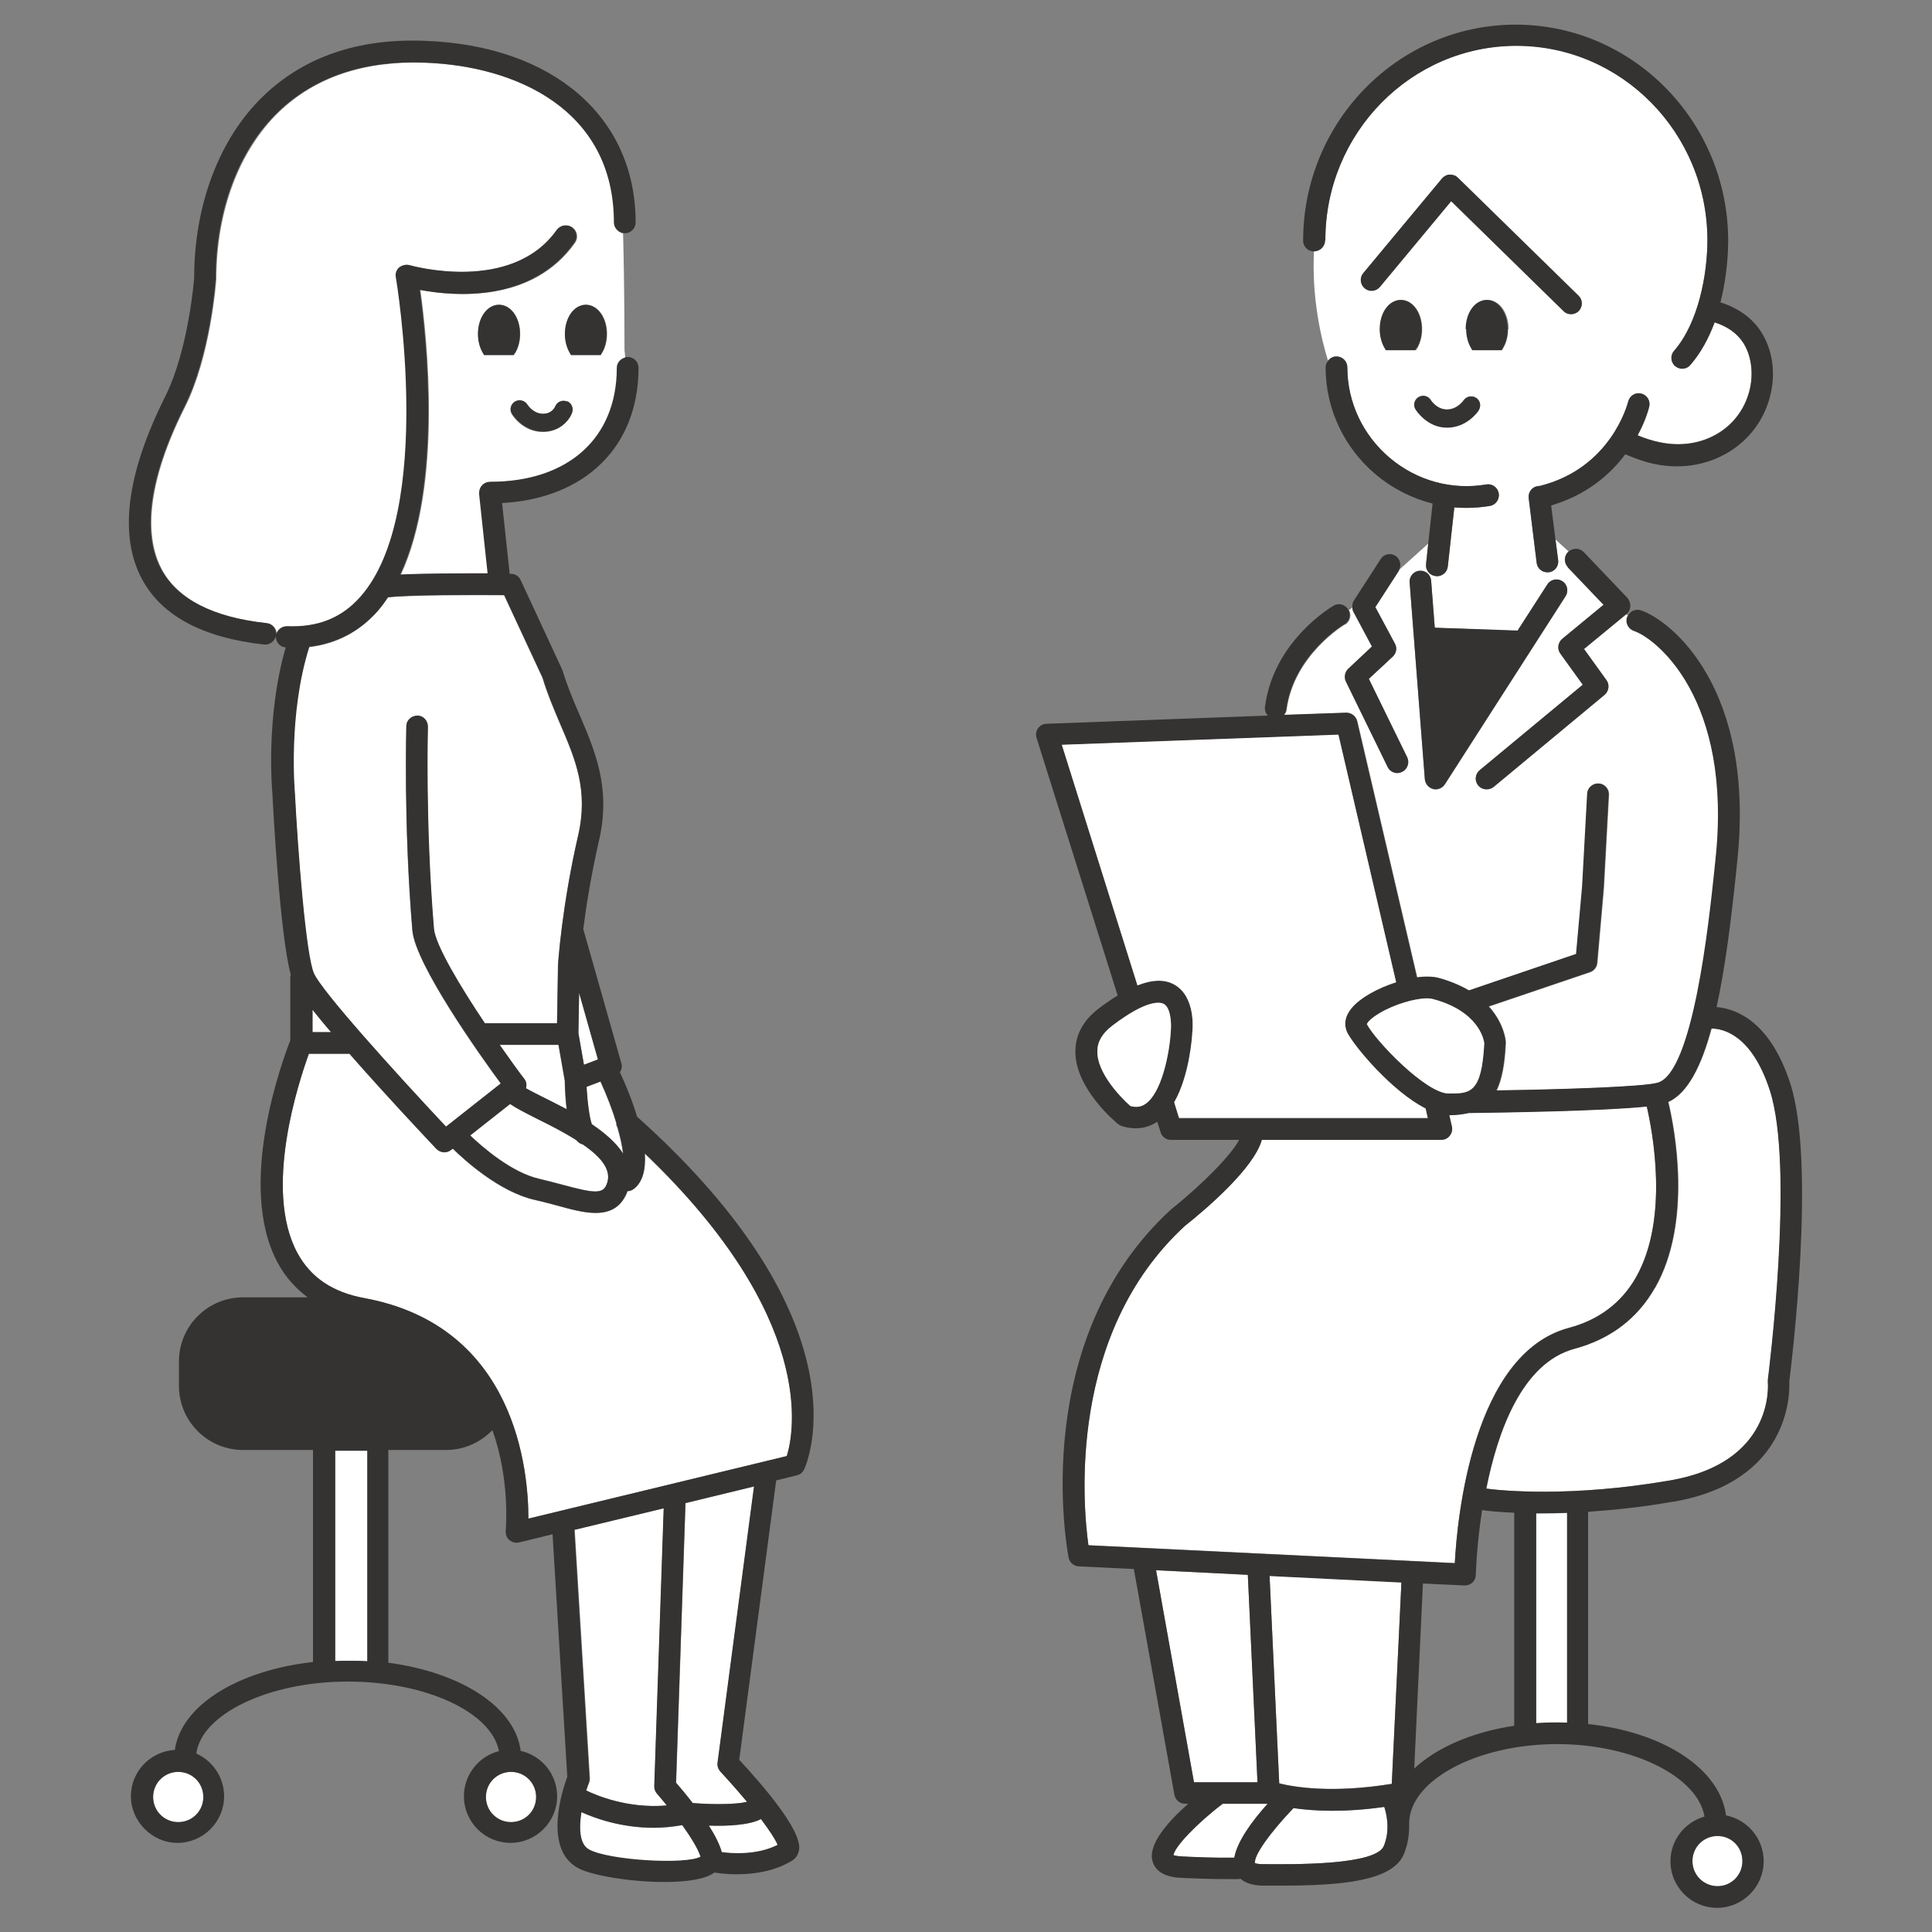
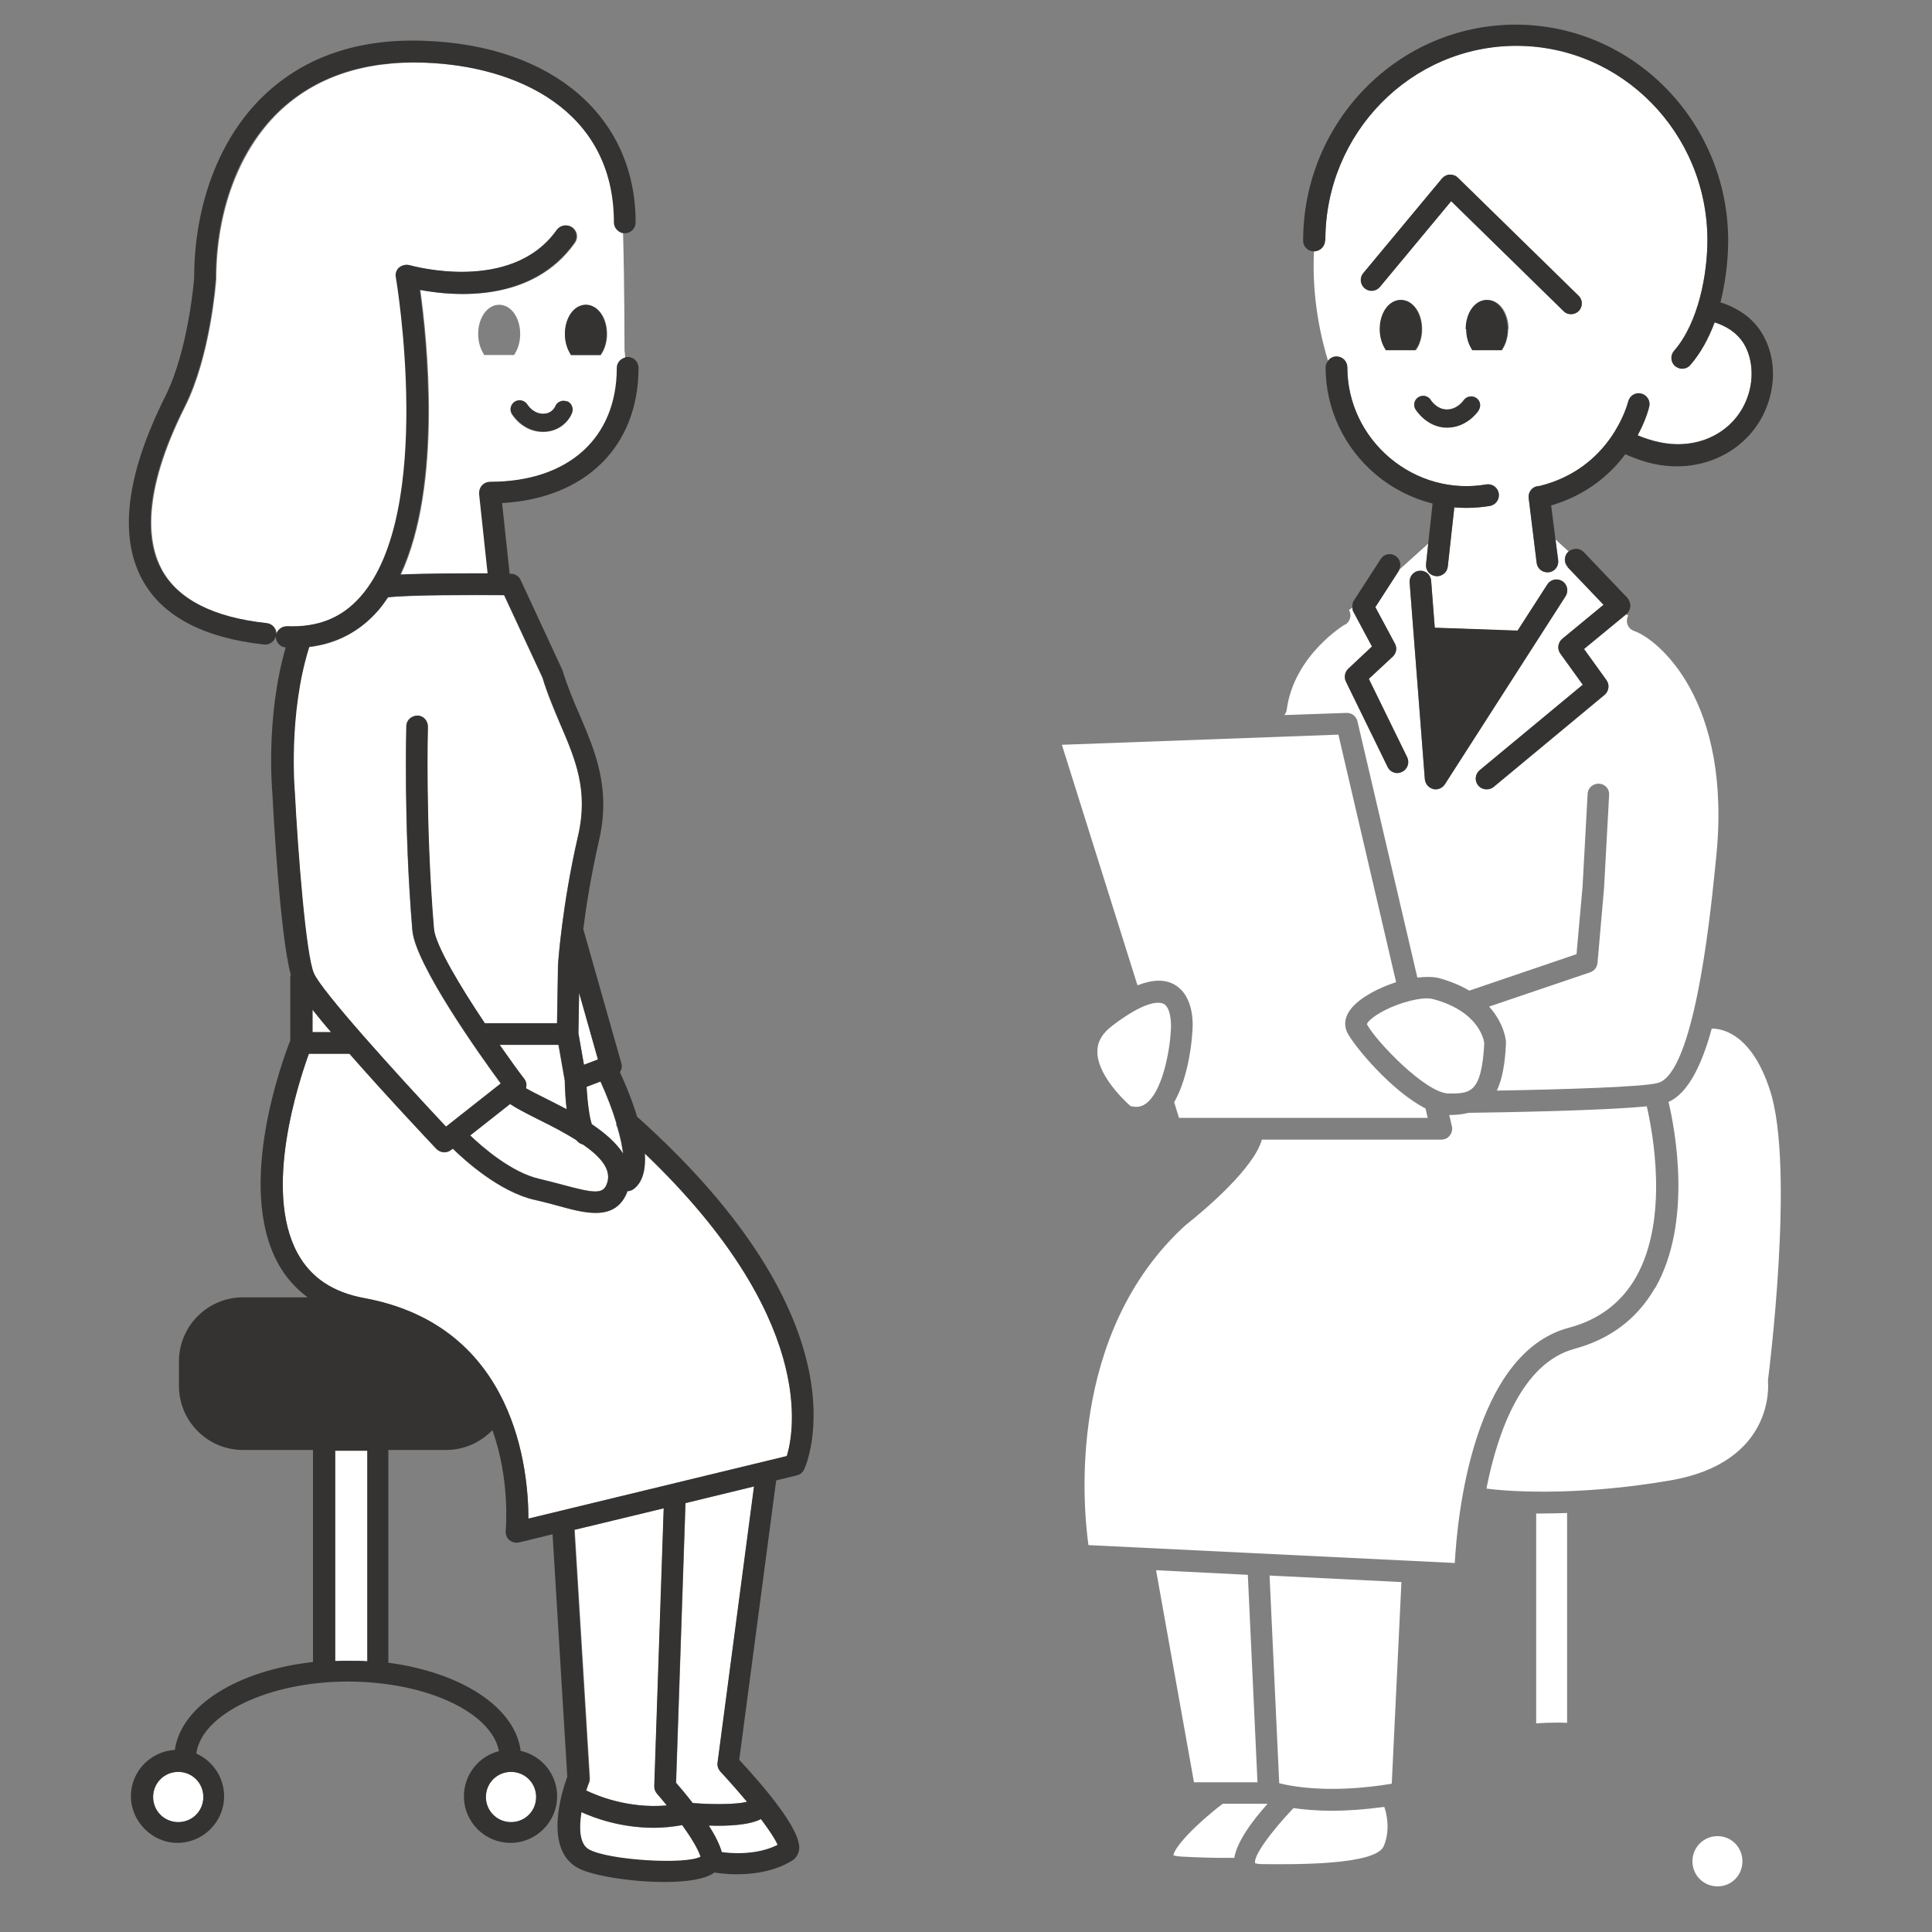
<svg xmlns="http://www.w3.org/2000/svg" id="_レイヤー_1" data-name="レイヤー 1" viewBox="0 0 80 80">
  <rect x="0" y="0" width="80" height="80" fill="#808080" stroke="none" />
  <defs>
    <style>
      .cls-1 {
        fill: none;
      }

      .cls-1, .cls-2, .cls-3 {
        stroke-width: 0px;
      }

      .cls-2 {
        fill: #353332;
      }

      .cls-3 {
        fill: #fff;
      }
    </style>
  </defs>
  <path class="cls-1" d="M62.71,62.64c-.69-.03-1.14-.09-1.33-.11-.23,1.49-.26,2.65-.26,2.68,0,.12-.05.24-.14.32-.08.08-.19.12-.31.12h-.02l-1.72-.08-.36,7.67c.93-.88,2.4-1.52,4.15-1.78v-8.82Z" />
  <rect class="cls-1" x="13.88" y="60.07" width="1.33" height="0" />
  <path class="cls-3" d="M12.94,42.74h.77c-.28-.33-.54-.65-.77-.93v.93Z" />
  <path class="cls-3" d="M12.2,32.82c.13,2.51.45,6.74.79,7.49.32.73,3.35,4.09,5.47,6.35l2.27-1.79c-.87-1.18-3.54-4.94-3.66-6.34-.37-4.41-.25-8.42-.25-8.46,0-.25.22-.43.46-.43.25,0,.44.21.43.46,0,.04-.12,4,.25,8.36.06.69,1.11,2.42,2.11,3.92h2.99l.04-2.39c0-.12.18-2.53.83-5.37.44-1.89-.11-3.18-.75-4.66-.25-.59-.52-1.21-.72-1.89l-1.59-3.42c-1.29-.01-3.95-.01-4.81.09-.13.2-.27.39-.43.57-.76.86-1.71,1.36-2.84,1.49-.9,2.81-.61,5.99-.6,6.03Z" />
  <polygon class="cls-3" points="23.95 42.78 24.18 44.09 24.76 43.87 23.98 41.11 23.95 42.78" />
  <path class="cls-3" d="M21.7,44.68c.09.12.11.26.07.39.23.14.55.3.89.46.25.13.52.26.8.41-.04-.32-.07-.71-.08-1.19l-.26-1.48h-2.44c.44.63.82,1.15,1.02,1.41Z" />
  <path class="cls-3" d="M25.45,9.22c0-4.68-4.06-6.49-7.86-6.62-2.51-.09-4.54.6-6.04,2.04-1.64,1.59-2.59,4.11-2.59,6.91-.01.16-.24,3.2-1.29,5.29-1.84,3.66-1.53,5.69-.96,6.75.67,1.23,2.14,1.98,4.35,2.22.24.03.42.24.4.48.05-.21.23-.35.45-.35,1.27.05,2.27-.34,3.05-1.23,3.09-3.51,1.47-13.12,1.46-13.22-.03-.15.03-.31.14-.41.12-.1.28-.14.43-.09.04.01,4.21,1.2,6.09-1.46.14-.2.42-.25.63-.11.2.14.25.42.11.63-1.77,2.51-5,2.22-6.41,1.96.28,2.02.93,8.07-.81,11.79,1.03-.05,2.61-.06,3.62-.05l-.35-3.27s0-.02,0-.03c0-.01,0-.03,0-.04,0-.25.2-.45.45-.45,3.24,0,5.25-1.81,5.25-4.72,0-.2.13-.36.32-.42-.01-.19-.03-.3-.03-.3,0,0,0-2.75-.06-4.85-.2-.05-.35-.22-.35-.43ZM20.05,14.7l-.05-.09c-.13-.22-.2-.5-.2-.78,0-.68.38-1.21.87-1.21s.87.53.87,1.21c0,.28-.07.56-.2.78l-.05.09h-1.22ZM23.68,17.11c-.11.29-.49.78-1.2.78-.84,0-1.28-.71-1.29-.74-.11-.18-.05-.41.13-.51.18-.1.4-.05.51.13.01.02.24.38.65.38.38,0,.5-.3.5-.3.08-.19.29-.29.48-.21.19.08.29.29.21.48ZM24.93,14.61l-.05.09h-1.23l-.05-.09c-.13-.22-.2-.5-.2-.78,0-.68.38-1.21.87-1.21s.87.53.87,1.21c0,.28-.07.56-.2.78Z" />
  <path class="cls-3" d="M13.88,68.78c.18,0,.36-.01.54-.01.27,0,.53,0,.79.02v-8.72h-1.33v8.71Z" />
  <path class="cls-3" d="M7.38,73.37c-.57,0-1.04.46-1.04,1.04s.46,1.04,1.04,1.04,1.04-.46,1.04-1.04-.46-1.04-1.04-1.04Z" />
  <path class="cls-3" d="M21.16,73.37c-.57,0-1.04.46-1.04,1.04s.46,1.04,1.04,1.04,1.04-.46,1.04-1.04-.46-1.04-1.04-1.04Z" />
  <path class="cls-3" d="M71.12,76.03c-.57,0-1.04.46-1.04,1.04s.46,1.04,1.04,1.04,1.03-.46,1.03-1.04-.46-1.04-1.03-1.04Z" />
  <path class="cls-3" d="M29.01,76.89c-.11-.34-.41-.82-.76-1.31-.4.07-.8.11-1.17.11-1.38,0-2.47-.41-3.01-.65-.11.67-.08,1.34.31,1.56.82.45,4,.64,4.62.3Z" />
  <path class="cls-3" d="M24.39,73.83c-.04.09-.07.2-.11.31.4.2,1.71.77,3.34.62-.15-.18-.29-.35-.41-.49-.08-.09-.12-.2-.11-.31l.39-11.51-3.69.89.63,10.29c0,.07,0,.13-.03.19Z" />
  <path class="cls-3" d="M32.2,76.4c-.08-.22-.34-.62-.69-1.07-.49.25-1.37.29-2.16.27.25.39.45.78.54,1.11.33.04,1.43.14,2.31-.3Z" />
  <path class="cls-3" d="M28.39,62.24l-.39,11.58c.15.17.41.48.69.84.93.07,1.86.05,2.25-.05-.35-.42-.73-.85-1.1-1.25-.09-.1-.14-.23-.12-.37l1.51-11.44-2.84.69Z" />
  <path class="cls-3" d="M55.69,25.86s-2.11,1.26-2.41,3.53c-.01.08-.05.16-.1.22l2.57-.09h.02c.21,0,.39.14.44.35l2.48,10.61c.34-.04.65-.04.89.02.51.14.92.32,1.26.52l4.44-1.51.25-2.79.21-3.85c.01-.25.23-.43.47-.42.25.01.44.22.42.47l-.21,3.86-.27,3.09c-.02.18-.13.33-.3.39l-4.19,1.42c.64.71.7,1.42.7,1.47,0,.02,0,.03,0,.05-.04.87-.16,1.5-.38,1.96,2.8-.05,6.1-.15,6.68-.32,1.47-.43,2.13-6.67,2.34-8.72l.05-.49c.73-6.71-2.48-9.2-3.38-9.5-.24-.08-.36-.33-.28-.57,0-.02.02-.04.04-.06-.04-.03-.06-.04-.09-.06l-1.75,1.44.93,1.29c.14.19.1.46-.08.61l-4.59,3.81c-.08.07-.18.1-.29.1-.13,0-.26-.05-.35-.16-.16-.19-.13-.47.06-.63l4.27-3.54-.93-1.29c-.14-.19-.1-.46.08-.61l1.71-1.41-1.48-1.55c-.17-.18-.17-.46.01-.63.01-.01.03-.01.04-.02l-.56-.51.11.85c.03.25-.14.47-.39.5-.02,0-.04,0-.06,0-.22,0-.42-.17-.44-.39l-.33-2.68c-.03-.25.14-.47.39-.5.02,0,.03,0,.05,0,2.96-.72,3.65-3.38,3.68-3.5.06-.24.3-.39.54-.33.24.06.39.3.33.54-.01.05-.14.55-.48,1.19.29.12.6.23.93.29,1.78.37,3.38-.61,3.73-2.26.14-.67.04-1.37-.29-1.87-.26-.4-.66-.67-1.18-.84-.23.63-.55,1.25-1.01,1.77-.09.1-.21.15-.34.15-.1,0-.21-.04-.29-.11-.19-.16-.21-.45-.04-.63,1.02-1.17,1.38-3.2,1.38-4.58,0-4.44-3.55-8.05-7.91-8.05s-7.91,3.61-7.91,8.05c0,.25-.2.45-.45.45,0,0-.01,0-.02,0-.1,1.97.3,3.63.58,4.55.08-.11.2-.18.35-.18.25,0,.45.2.45.45,0,1.44.64,2.81,1.77,3.76,1.12.94,2.57,1.34,3.98,1.09.25-.05.48.12.52.37.04.24-.12.48-.37.52-.32.06-.65.08-.97.08-.17,0-.34,0-.5-.02l-.27,2.45c-.02.23-.22.4-.45.4-.02,0-.03,0-.05,0-.25-.03-.42-.25-.4-.49l.09-.86-1.2,1.08s-.01.04-.02.05l-.97,1.5.81,1.51c.1.18.06.4-.09.54l-.99.92,1.59,3.25c.11.22.02.49-.21.6-.06.03-.13.05-.2.05-.17,0-.33-.09-.4-.25l-1.73-3.54c-.09-.18-.05-.39.1-.53l.98-.92-.77-1.44c-.03-.05-.03-.11-.04-.17-.04.03-.1.07-.14.1.12.21.05.48-.16.61ZM56.51,11.94c-.19-.16-.22-.44-.06-.63l3.26-3.92c.08-.1.2-.15.32-.16.14,0,.25.04.34.13l5,4.89c.18.17.18.46,0,.63-.09.09-.2.13-.32.13s-.23-.04-.31-.13l-4.65-4.55-2.95,3.55c-.16.19-.44.22-.63.06ZM62.45,13.63c0,.28-.07.56-.2.78l-.05.09h-1.22l-.05-.09c-.13-.22-.2-.49-.2-.78,0-.68.38-1.21.87-1.21s.87.53.87,1.21ZM57.4,14.5l-.05-.09c-.13-.22-.2-.49-.2-.78,0-.68.38-1.21.87-1.21s.87.53.87,1.21c0,.28-.07.56-.2.78l-.05.09h-1.22ZM58.61,16.95c-.11-.18-.05-.41.12-.51.17-.11.41-.05.51.12,0,.01.25.39.67.39s.67-.36.69-.38c.12-.17.35-.21.52-.1.17.11.22.34.1.51-.02.03-.48.71-1.31.71s-1.29-.72-1.3-.75ZM58.78,23.64c.25-.01.46.17.48.41l.15,1.95,3.43.12,1.23-1.91c.13-.21.41-.27.62-.14.21.13.27.41.14.62l-5,7.79c-.08.13-.23.21-.38.21-.04,0-.07,0-.11-.01-.19-.05-.32-.21-.34-.4l-.63-8.15c-.02-.25.17-.46.41-.48Z" />
  <path class="cls-3" d="M45.07,63.98l15.17.74c.1-1.87.74-8.68,4.72-9.74,1.25-.33,2.18-1.04,2.78-2.09,1.39-2.44.68-6.08.45-7.08-1.79.18-5.93.25-7.38.27-.24.06-.5.09-.8.09l.11.47c.03.13,0,.27-.09.38-.08.11-.21.17-.35.17h-7.43c-.32,1.16-2.26,2.83-3.18,3.56-4.88,4.47-4.23,11.58-4,13.23Z" />
  <path class="cls-3" d="M68.53,53.33c-.73,1.27-1.85,2.12-3.33,2.52-2.16.58-3.18,3.4-3.65,5.79.59.08,3.48.37,7.62-.34,4.29-.74,4.05-3.92,4.04-4.06,0-.03,0-.07,0-.1.01-.09,1.13-8.79.08-12-.75-2.3-1.94-2.55-2.41-2.55-.42,1.54-.99,2.68-1.79,3.04.27,1.13,1,4.98-.55,7.7Z" />
  <path class="cls-3" d="M52.07,73.8l-.4-8.59-3.8-.19,1.57,8.78c.5,0,1.47,0,2.63,0Z" />
  <path class="cls-3" d="M51.11,76.92c.12-.67.73-1.51,1.38-2.23-.69,0-1.33,0-1.86,0-1.07.81-2.02,1.8-2.04,2.14.02,0,.13.04.38.05.58.03,1.36.06,2.14.05Z" />
  <path class="cls-3" d="M57.3,76.44c.29-.69.1-1.4.02-1.62-.82.11-1.54.16-2.16.16s-1.18-.05-1.6-.11c-.96,1.01-1.66,1.98-1.59,2.28,0,0,.09.04.32.04,1.28.01,4.68.05,5.01-.75Z" />
  <path class="cls-3" d="M63.89,62.67c-.1,0-.19,0-.28,0v8.69c.29-.02.58-.03.88-.03.13,0,.26,0,.4.01v-8.69c-.35.01-.69.02-1,.02Z" />
  <path class="cls-3" d="M52.57,65.25l.4,8.59c.6.15,2.18.43,4.66.02l.4-8.35-5.46-.27Z" />
-   <path class="cls-2" d="M69.31,62.18c4.78-.83,4.81-4.45,4.78-4.97.09-.74,1.12-9.03.04-12.35-.83-2.56-2.23-3.09-3.05-3.16.36-1.64.6-3.6.8-5.49l.05-.49c.78-7.18-2.71-10.02-3.99-10.45-.21-.07-.43.03-.53.22-.01.02-.03.04-.04.06-.08.24.05.49.28.57.9.3,4.11,2.79,3.38,9.5l-.05.49c-.22,2.05-.87,8.3-2.34,8.72-.58.17-3.88.28-6.68.32.22-.46.34-1.1.38-1.96,0-.02,0-.03,0-.05,0-.05-.06-.76-.7-1.47l4.19-1.42c.17-.06.29-.21.3-.39l.27-3.09.21-3.86c.01-.25-.18-.46-.42-.47-.24-.01-.46.18-.47.42l-.21,3.85-.25,2.79-4.44,1.51c-.34-.2-.75-.38-1.26-.52-.24-.06-.55-.07-.89-.02l-2.48-10.61c-.05-.2-.23-.35-.44-.35h-.02l-2.57.09c.05-.06.09-.13.1-.22.3-2.27,2.38-3.52,2.41-3.53.21-.12.28-.39.16-.61,0,0,0,0,0,0-.13-.21-.4-.29-.61-.16-.1.06-2.49,1.47-2.84,4.19-.02.14.03.27.12.36l-9.17.34c-.14,0-.27.08-.35.19-.08.11-.1.26-.06.39l3.36,10.67c-.24.15-.5.32-.77.53-.64.48-.97,1.08-.98,1.76-.03,1.56,1.69,2.97,1.76,3.03.04.03.09.06.14.08.2.07.4.1.6.1.32,0,.62-.09.89-.27l.14.44c.06.19.23.31.43.31h2.82c-.31.6-1.47,1.8-2.82,2.88-5.91,5.42-4.31,14.06-4.24,14.42.04.2.21.35.42.36l2.28.11,1.68,9.35c.04.21.22.37.44.37h0s.05,0,.13,0c-.86.76-1.69,1.71-1.47,2.4.13.42.53.64,1.2.67.51.02,1.17.05,1.85.05.17,0,.33,0,.5,0,.03,0,.06-.01.08-.02.18.16.46.28.92.29.24,0,.49,0,.73,0,2.48,0,4.64-.17,5.12-1.3.18-.44.23-.87.22-1.24,0-.01,0-.02,0-.03,0-1.79,2.81-3.29,6.13-3.29,3.14,0,5.82,1.35,6.1,3-.81.23-1.41.97-1.41,1.85,0,1.07.87,1.93,1.93,1.93s1.93-.87,1.93-1.93c0-.94-.67-1.72-1.56-1.9-.25-1.93-2.59-3.45-5.71-3.78v-8.79c1.03-.07,2.22-.19,3.53-.42ZM71.12,78.1c-.57,0-1.04-.46-1.04-1.04s.46-1.04,1.04-1.04,1.03.46,1.03,1.04-.46,1.04-1.03,1.04ZM48.59,76.83c.02-.33.97-1.33,2.04-2.14.53,0,1.17,0,1.86,0-.65.72-1.26,1.56-1.38,2.23-.78.01-1.56-.02-2.14-.05-.25-.01-.35-.05-.38-.05ZM52.25,47.2h7.43c.14,0,.27-.06.35-.17.09-.11.12-.25.09-.38l-.11-.47c.31,0,.57-.04.8-.09,1.45-.02,5.6-.08,7.38-.27.23,1,.94,4.64-.45,7.08-.6,1.05-1.54,1.76-2.78,2.09-3.98,1.07-4.62,7.87-4.72,9.74l-15.17-.74c-.23-1.64-.88-8.75,4-13.23.92-.73,2.86-2.4,3.18-3.56ZM47.43,45.71c-.18.12-.38.15-.62.09-.44-.38-1.38-1.38-1.37-2.27,0-.4.21-.75.62-1.06,1.47-1.12,2-.97,2.13-.9.29.16.32.81.29,1.12-.05.93-.38,2.56-1.05,3.02ZM49.37,42.76c.02-.15.14-1.48-.74-1.98-.4-.23-.92-.22-1.53.03l-3.13-9.96,11.45-.42,2.39,10.25c-.76.24-1.5.64-1.85,1.08-.36.45-.26.82-.17,1.01.29.57,1.84,2.43,3.24,3.14l.09.4h-10.29l-.2-.65c.63-1.1.74-2.69.75-2.89ZM59.34,41.37c1.87.5,2.1,1.65,2.12,1.83-.1,2.08-.59,2.08-1.47,2.08-.94,0-3.02-2.17-3.39-2.87.01-.04.13-.22.53-.46.6-.36,1.45-.61,1.96-.61.1,0,.18,0,.25.03ZM57.63,73.87c-2.49.4-4.06.13-4.66-.02l-.4-8.59,5.46.27-.4,8.35ZM51.67,65.21l.4,8.59c-1.16,0-2.13,0-2.63,0l-1.57-8.78,3.8.19ZM51.97,77.15c-.08-.29.62-1.27,1.59-2.28.42.06.96.11,1.6.11s1.34-.04,2.16-.16c.07.22.27.93-.02,1.62-.34.8-3.73.76-5.01.75-.23,0-.32-.04-.32-.04ZM64.49,71.32c-.3,0-.59.01-.88.03v-8.69c.09,0,.18,0,.28,0,.31,0,.64,0,1-.02v8.69c-.13,0-.26-.01-.4-.01ZM70.87,42.59c.47,0,1.66.25,2.41,2.55,1.05,3.21-.07,11.91-.08,12,0,.03,0,.07,0,.1.01.14.25,3.32-4.04,4.06-4.14.72-7.03.42-7.62.34.48-2.39,1.49-5.21,3.65-5.79,1.49-.4,2.61-1.25,3.33-2.52,1.56-2.73.82-6.58.55-7.7.81-.36,1.38-1.5,1.79-3.04ZM58.56,73.24l.36-7.67,1.72.08h.02c.11,0,.22-.04.31-.12.09-.08.14-.2.14-.32,0-.03.03-1.19.26-2.68.19.03.64.08,1.33.11v8.82c-1.75.26-3.22.91-4.15,1.78Z" />
  <path class="cls-2" d="M64.74,12.88c.09.09.2.13.31.13s.23-.04.32-.13c.17-.18.17-.46,0-.63l-5-4.89c-.09-.09-.2-.13-.34-.13-.12,0-.24.07-.32.16l-3.26,3.92c-.16.19-.13.47.06.63.19.16.47.13.63-.06l2.95-3.55,4.65,4.55Z" />
  <path class="cls-3" d="M21.88,62.89l10.7-2.59c.3-.98,1.24-5.73-5.88-12.53.04.63-.07,1.17-.46,1.47-.08.06-.17.09-.26.09-.01.04-.02.07-.04.11-.27.6-.73.79-1.28.79-.48,0-1.03-.15-1.57-.3-.29-.08-.61-.17-.95-.24-1.47-.33-2.91-1.65-3.39-2.12l-.07.05c-.08.06-.18.1-.28.1-.12,0-.24-.05-.33-.14-.32-.34-2.07-2.2-3.6-3.94h-1.68c-.42,1.16-1.91,5.64-.47,8.26.55,1.01,1.46,1.62,2.77,1.86,6.29,1.16,6.79,7.17,6.79,9.13Z" />
  <path class="cls-3" d="M19.47,47.01c.49.47,1.71,1.54,2.87,1.8.35.08.68.17.98.25,1.26.34,1.63.38,1.79,0,.26-.59-.21-1.14-.98-1.68-.08-.02-.17-.06-.27-.18-.48-.3-1.03-.59-1.6-.87-.47-.23-.87-.44-1.15-.63l-1.65,1.3Z" />
  <path class="cls-3" d="M25.52,46.52c-.16-.54-.39-1.13-.66-1.73l-.58.22c.03.68.12,1.32.22,1.55.53.35,1,.75,1.29,1.21-.03-.3-.11-.66-.23-1.07-.03-.06-.05-.11-.05-.18Z" />
  <path class="cls-2" d="M26.39,46.27c-.22-.74-.52-1.44-.72-1.87.07-.11.1-.24.06-.37l-1.56-5.5s-.01-.02-.02-.04c.12-.96.33-2.27.65-3.67.51-2.18-.16-3.72-.8-5.22-.25-.57-.5-1.16-.71-1.85l-1.73-3.73c-.07-.16-.23-.26-.4-.26,0,0-.03,0-.06,0,0-.01,0-.02,0-.04l-.31-2.89c3.45-.19,5.65-2.34,5.65-5.6,0-.25-.2-.45-.45-.45-.05,0-.09.01-.13.03-.18.06-.32.22-.32.42,0,2.91-2.01,4.72-5.25,4.72-.25,0-.45.2-.45.45,0,.01,0,.03,0,.04,0,.01,0,.02,0,.03l.35,3.27c-1.01,0-2.59,0-3.62.05,1.74-3.72,1.09-9.77.81-11.79,1.4.27,4.64.55,6.41-1.96.14-.2.09-.48-.11-.63-.2-.14-.48-.09-.63.11-1.88,2.66-6.05,1.47-6.09,1.46-.15-.04-.31,0-.43.09-.12.1-.17.26-.14.41.02.1,1.63,9.71-1.46,13.22-.78.89-1.77,1.28-3.05,1.23-.22,0-.4.15-.45.35.02-.24-.15-.46-.4-.48-2.22-.24-3.68-.99-4.35-2.22-.58-1.06-.88-3.09.96-6.75,1.05-2.09,1.28-5.12,1.29-5.29,0-2.81.94-5.33,2.59-6.91,1.5-1.44,3.53-2.13,6.04-2.04,3.8.13,7.86,1.95,7.86,6.62,0,.21.15.38.35.43.03,0,.07.02.1.02.25,0,.45-.2.45-.45,0-4.38-3.43-7.33-8.73-7.52-2.76-.11-5.01.67-6.69,2.29-1.82,1.75-2.86,4.51-2.86,7.52,0,.03-.23,2.99-1.2,4.92-1.61,3.22-1.93,5.77-.95,7.58.82,1.51,2.52,2.41,5.05,2.69.02,0,.03,0,.05,0,.2,0,.37-.14.43-.34,0,.24.17.44.41.46-.84,2.9-.56,5.95-.55,6.06.03.63.31,5.84.76,7.49,0,.03-.02.06-.02.09v2.63c-.28.72-2.27,6-.51,9.23.31.57.73,1.04,1.23,1.41h-2.68c-1.46,0-2.65,1.19-2.65,2.65v1.02c0,1.46,1.19,2.65,2.65,2.65h2.9v8.78c-3.12.35-5.46,1.8-5.72,3.64-1.01.06-1.82.89-1.82,1.92s.87,1.93,1.93,1.93,1.93-.87,1.93-1.93c0-.79-.48-1.47-1.15-1.77.21-1.63,2.99-2.98,6.27-2.98s5.96,1.29,6.26,2.88c-.83.21-1.45.97-1.45,1.87,0,1.07.87,1.93,1.93,1.93s1.93-.87,1.93-1.93c0-.92-.65-1.69-1.51-1.88-.23-1.81-2.46-3.25-5.48-3.65v-8.81h2.4c.75,0,1.42-.32,1.91-.82.73,2.05.56,4.01.55,4.17-.01.14.04.29.15.38.08.07.19.11.29.11.04,0,.07,0,.11-.01l1.39-.34.61,10.04c-.21.57-1,2.99.44,3.78.56.31,2.19.58,3.59.58.89,0,1.68-.11,2.06-.39,0,0,0,0,.01,0,.03,0,.4.07.91.07.65,0,1.54-.1,2.29-.56.17-.1.27-.27.3-.46.11-.79-1.45-2.61-2.48-3.72l1.53-11.57.86-.21c.13-.03.24-.12.3-.25.11-.24,2.67-6.02-6.93-14.61ZM7.38,75.45c-.57,0-1.04-.46-1.04-1.04s.46-1.04,1.04-1.04,1.04.46,1.04,1.04-.46,1.04-1.04,1.04ZM21.16,75.45c-.57,0-1.04-.46-1.04-1.04s.46-1.04,1.04-1.04,1.04.46,1.04,1.04-.46,1.04-1.04,1.04ZM24.07,75.03c.54.25,1.63.65,3.01.65.37,0,.76-.04,1.17-.11.35.49.65.97.76,1.31-.62.34-3.81.15-4.62-.3-.4-.22-.42-.89-.31-1.56ZM15.09,53.75c-1.31-.24-2.22-.85-2.77-1.86-1.43-2.63.05-7.1.47-8.26h1.68c1.52,1.74,3.28,3.6,3.6,3.94.09.09.21.14.33.14.1,0,.2-.03.28-.1l.07-.05c.48.47,1.92,1.78,3.39,2.12.33.08.65.16.95.24.54.15,1.09.3,1.57.3.55,0,1.01-.19,1.28-.79.02-.04.02-.07.04-.11.09,0,.18-.03.26-.09.39-.29.5-.84.46-1.47,7.12,6.81,6.18,11.55,5.88,12.53l-10.7,2.59c0-1.96-.5-7.97-6.79-9.13ZM12.94,42.74v-.93c.23.29.48.6.77.93h-.77ZM25.8,47.76c-.29-.45-.76-.85-1.29-1.21-.09-.23-.18-.87-.22-1.55l.58-.22c.27.59.5,1.19.66,1.73,0,.06.02.12.05.18.12.41.19.77.23,1.07ZM24.18,44.09l-.23-1.31.03-1.67.78,2.76-.58.22ZM23.13,43.26l.26,1.48c.01.48.04.87.08,1.19-.28-.15-.55-.28-.8-.41-.34-.17-.66-.33-.89-.46.04-.13.02-.28-.07-.39-.21-.27-.58-.78-1.02-1.41h2.44ZM21.11,45.71c.28.19.68.39,1.15.63.57.28,1.13.57,1.6.87.1.12.19.16.27.18.78.53,1.24,1.09.98,1.68-.17.38-.53.34-1.79,0-.31-.08-.64-.17-.98-.25-1.16-.26-2.38-1.33-2.87-1.8l1.65-1.3ZM27.48,62.45l-.39,11.51c0,.12.04.23.11.31.12.14.27.31.41.49-1.63.14-2.94-.43-3.34-.62.04-.11.07-.22.11-.31.02-.06.03-.13.03-.19l-.63-10.29,3.69-.89ZM29.89,76.7c-.09-.33-.29-.72-.54-1.11.8.03,1.68-.02,2.16-.27.34.46.6.85.69,1.07-.88.45-1.98.35-2.31.3ZM29.83,73.36c.37.4.75.83,1.1,1.25-.39.1-1.32.13-2.25.05-.28-.36-.54-.67-.69-.84l.39-11.58,2.84-.69-1.51,11.44c-.02.13.03.27.12.37ZM15.64,25.3c.16-.18.29-.37.43-.57.87-.11,3.52-.1,4.81-.09l1.59,3.42c.21.68.47,1.29.72,1.89.64,1.49,1.19,2.77.75,4.66-.66,2.84-.83,5.25-.83,5.37l-.04,2.39h-2.99c-1-1.49-2.05-3.23-2.11-3.92-.36-4.36-.25-8.32-.25-8.36,0-.25-.19-.46-.43-.46-.25,0-.46.19-.46.43,0,.04-.12,4.05.25,8.46.12,1.4,2.79,5.16,3.66,6.34l-2.27,1.79c-2.12-2.26-5.15-5.61-5.47-6.35-.33-.76-.66-4.98-.79-7.49,0-.03-.29-3.22.6-6.03,1.13-.14,2.08-.63,2.84-1.49ZM15.21,60.07v8.72c-.26-.02-.52-.02-.79-.02-.18,0-.36,0-.54.01v-8.71h0s1.33,0,1.33,0h0Z" />
  <path class="cls-2" d="M54.88,9.95c0-4.44,3.55-8.05,7.91-8.05s7.91,3.61,7.91,8.05c0,1.38-.36,3.41-1.38,4.58-.16.19-.14.47.04.63.09.07.19.11.29.11.13,0,.25-.05.34-.15.45-.52.77-1.14,1.01-1.77.52.17.92.44,1.18.84.32.5.43,1.19.29,1.87-.35,1.65-1.95,2.63-3.73,2.26-.33-.07-.64-.17-.93-.29.35-.64.47-1.14.48-1.19.06-.24-.09-.48-.33-.54-.24-.06-.48.09-.54.33-.03.11-.72,2.77-3.68,3.5-.02,0-.03,0-.05,0-.25.03-.42.25-.39.5l.33,2.68c.03.23.22.39.44.39.02,0,.04,0,.06,0,.25-.03.42-.25.39-.5l-.11-.85-.18-1.42c1.49-.44,2.46-1.3,3.07-2.12.39.17.8.32,1.24.41.3.06.6.09.9.09,1.88,0,3.5-1.22,3.89-3.05.2-.91.04-1.84-.42-2.54-.37-.57-.95-.97-1.67-1.2.3-1.18.32-2.23.32-2.55,0-4.93-3.95-8.95-8.8-8.95s-8.8,4.01-8.8,8.95c0,.24.19.43.43.44,0,0,.01,0,.02,0,.25,0,.45-.2.45-.45Z" />
  <path class="cls-2" d="M59.45,23.86s.03,0,.05,0c.23,0,.42-.17.45-.4l.27-2.45c.17.01.33.02.5.02.32,0,.65-.03.97-.08.24-.04.41-.27.37-.52-.04-.24-.27-.41-.52-.37-1.41.24-2.86-.15-3.98-1.09-1.12-.94-1.77-2.31-1.77-3.76,0-.25-.2-.45-.45-.45-.14,0-.27.07-.35.18-.06.08-.1.17-.1.27,0,1.71.76,3.33,2.08,4.44.69.58,1.5.99,2.35,1.2l-.18,1.65-.09.86c-.03.25.15.47.4.49Z" />
  <path class="cls-3" d="M59.12,46.3l-.09-.4c-1.4-.71-2.95-2.57-3.24-3.14-.09-.18-.2-.56.17-1.01.36-.44,1.1-.84,1.85-1.08l-2.39-10.25-11.45.42,3.13,9.96c.62-.24,1.13-.26,1.53-.03.88.5.76,1.83.74,1.98-.01.21-.12,1.79-.75,2.89l.2.65h10.29Z" />
  <path class="cls-3" d="M48.48,42.69c.03-.31,0-.96-.29-1.12-.13-.07-.66-.22-2.13.9-.41.31-.62.66-.62,1.06-.02.88.93,1.88,1.37,2.27.24.06.44.04.62-.09.67-.45,1-2.09,1.05-3.02Z" />
  <path class="cls-2" d="M59.34,32.67s.07.01.11.01c.15,0,.29-.08.38-.21l5-7.79c.13-.21.07-.49-.14-.62-.21-.13-.49-.07-.62.14l-1.23,1.91-3.43-.12-.15-1.95c-.02-.25-.23-.43-.48-.41-.25.02-.43.24-.41.48l.63,8.15c.02.19.15.35.34.4Z" />
  <path class="cls-3" d="M57.13,41.95c-.4.23-.52.41-.53.46.37.7,2.45,2.87,3.39,2.87.88,0,1.36,0,1.47-2.08-.02-.18-.25-1.33-2.12-1.83-.07-.02-.15-.03-.25-.03-.51,0-1.36.25-1.96.61Z" />
  <path class="cls-2" d="M64.92,23.49l1.48,1.55-1.71,1.41c-.18.15-.22.42-.08.61l.93,1.29-4.27,3.54c-.19.16-.22.44-.06.63.09.11.22.16.35.16.1,0,.2-.03.29-.1l4.59-3.81c.18-.15.22-.42.08-.61l-.93-1.29,1.75-1.44h.01c.1-.09.15-.2.16-.33,0-.12-.04-.25-.12-.34l-1.81-1.9c-.16-.17-.42-.18-.6-.04-.01,0-.03.01-.04.02-.18.17-.19.46-.01.63Z" />
  <path class="cls-2" d="M56.81,26.77l-.98.92c-.14.13-.18.35-.1.53l1.73,3.54c.08.16.24.25.4.25.07,0,.13-.02.2-.05.22-.11.31-.38.21-.6l-1.59-3.25.99-.92c.15-.14.19-.36.09-.54l-.81-1.51.97-1.5s.01-.04.02-.05c.09-.2.04-.44-.15-.57-.21-.14-.49-.08-.62.13l-1.11,1.72c-.06.09-.07.19-.06.29,0,.06.01.12.04.17l.77,1.44Z" />
-   <path class="cls-2" d="M21.33,14.61c.13-.22.2-.5.2-.78,0-.68-.38-1.21-.87-1.21s-.87.53-.87,1.21c0,.28.07.56.2.78l.05.09h1.22l.05-.09Z" />
  <path class="cls-2" d="M24.26,12.62c-.49,0-.87.53-.87,1.21,0,.28.07.56.2.78l.05.09h1.23l.05-.09c.13-.22.2-.5.2-.78,0-.68-.38-1.21-.87-1.21Z" />
  <path class="cls-2" d="M23.47,16.62c-.19-.08-.41.02-.48.21,0,0-.12.3-.5.3-.41,0-.64-.36-.65-.38-.11-.17-.33-.23-.51-.13-.18.11-.24.34-.13.51.02.03.45.74,1.29.74.71,0,1.09-.49,1.2-.78.07-.19-.02-.41-.21-.48Z" />
  <path class="cls-2" d="M60.71,13.63c0,.28.07.56.2.78l.05.09h1.22l.05-.09c.13-.22.2-.49.2-.78,0-.68-.38-1.21-.87-1.21s-.87.53-.87,1.21Z" />
  <path class="cls-2" d="M58.67,14.41c.13-.22.2-.49.2-.78,0-.68-.38-1.21-.87-1.21s-.87.53-.87,1.21c0,.28.07.56.2.78l.05.09h1.22l.05-.09Z" />
  <path class="cls-2" d="M61.23,16.99c.11-.17.07-.4-.1-.51-.17-.11-.4-.07-.52.1-.01.02-.26.38-.69.38s-.66-.38-.67-.39c-.11-.18-.34-.23-.51-.12-.18.11-.23.34-.12.51.02.03.47.75,1.3.75s1.29-.68,1.31-.71Z" />
</svg>